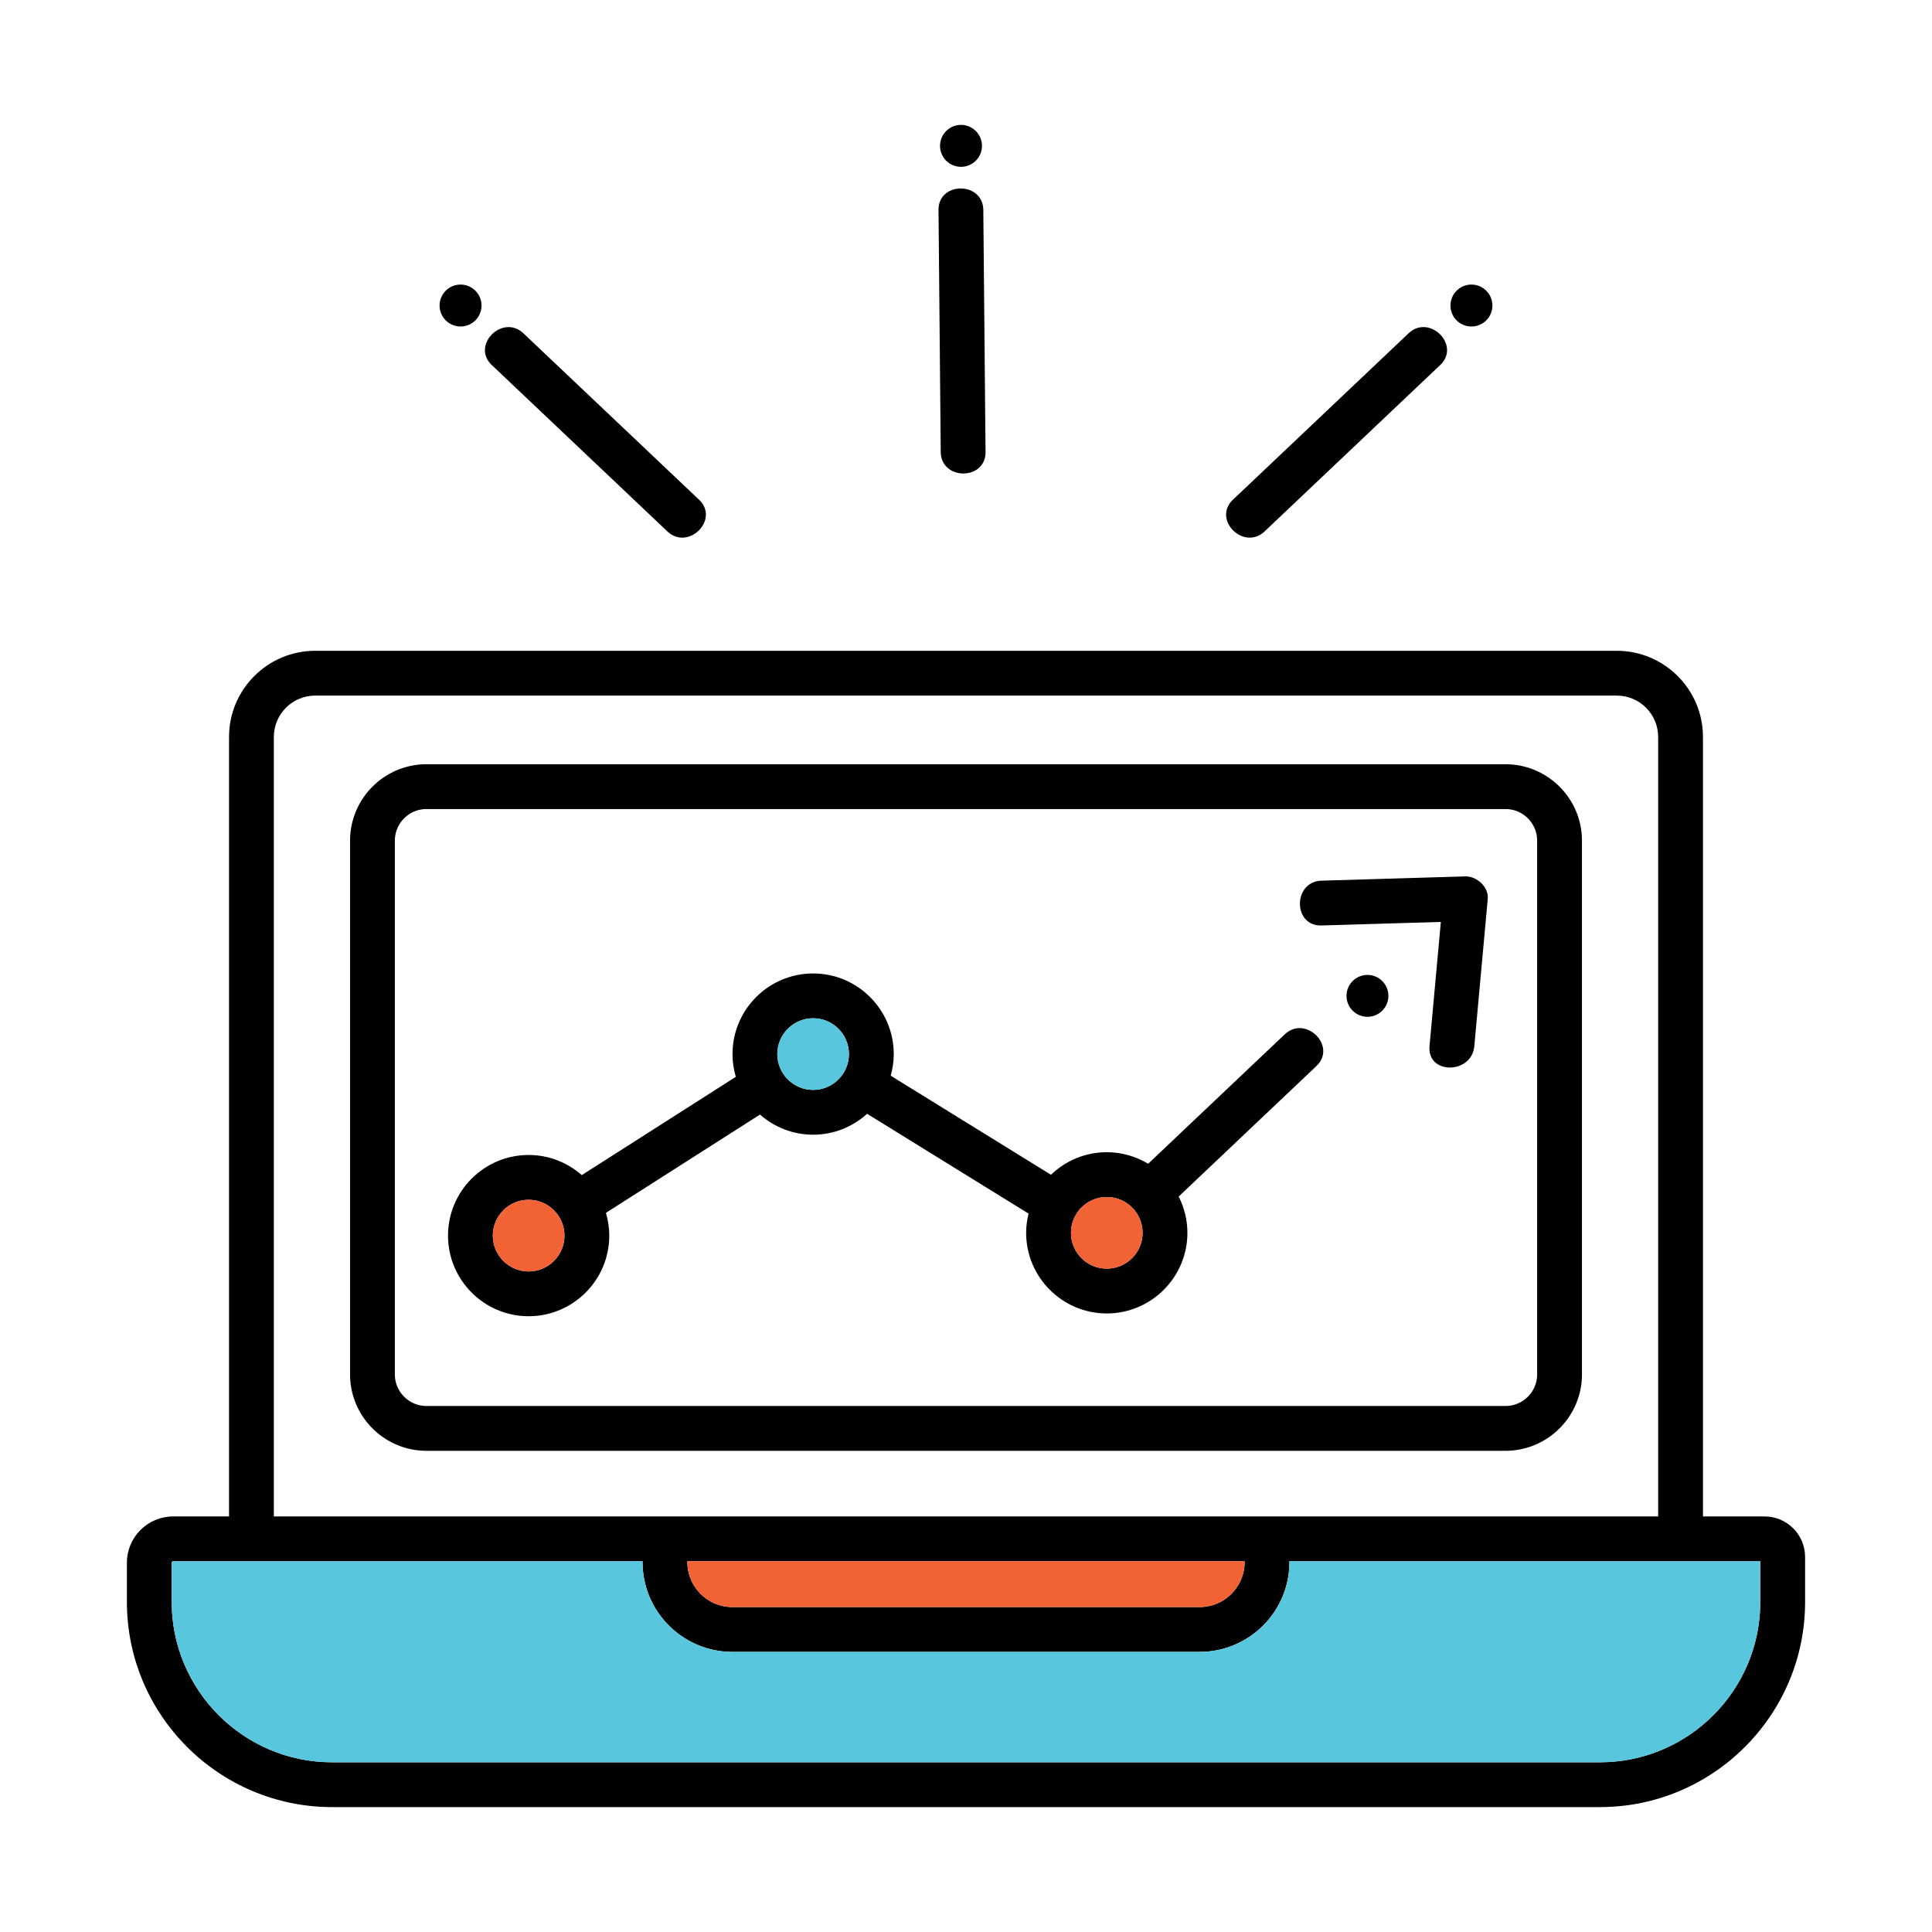
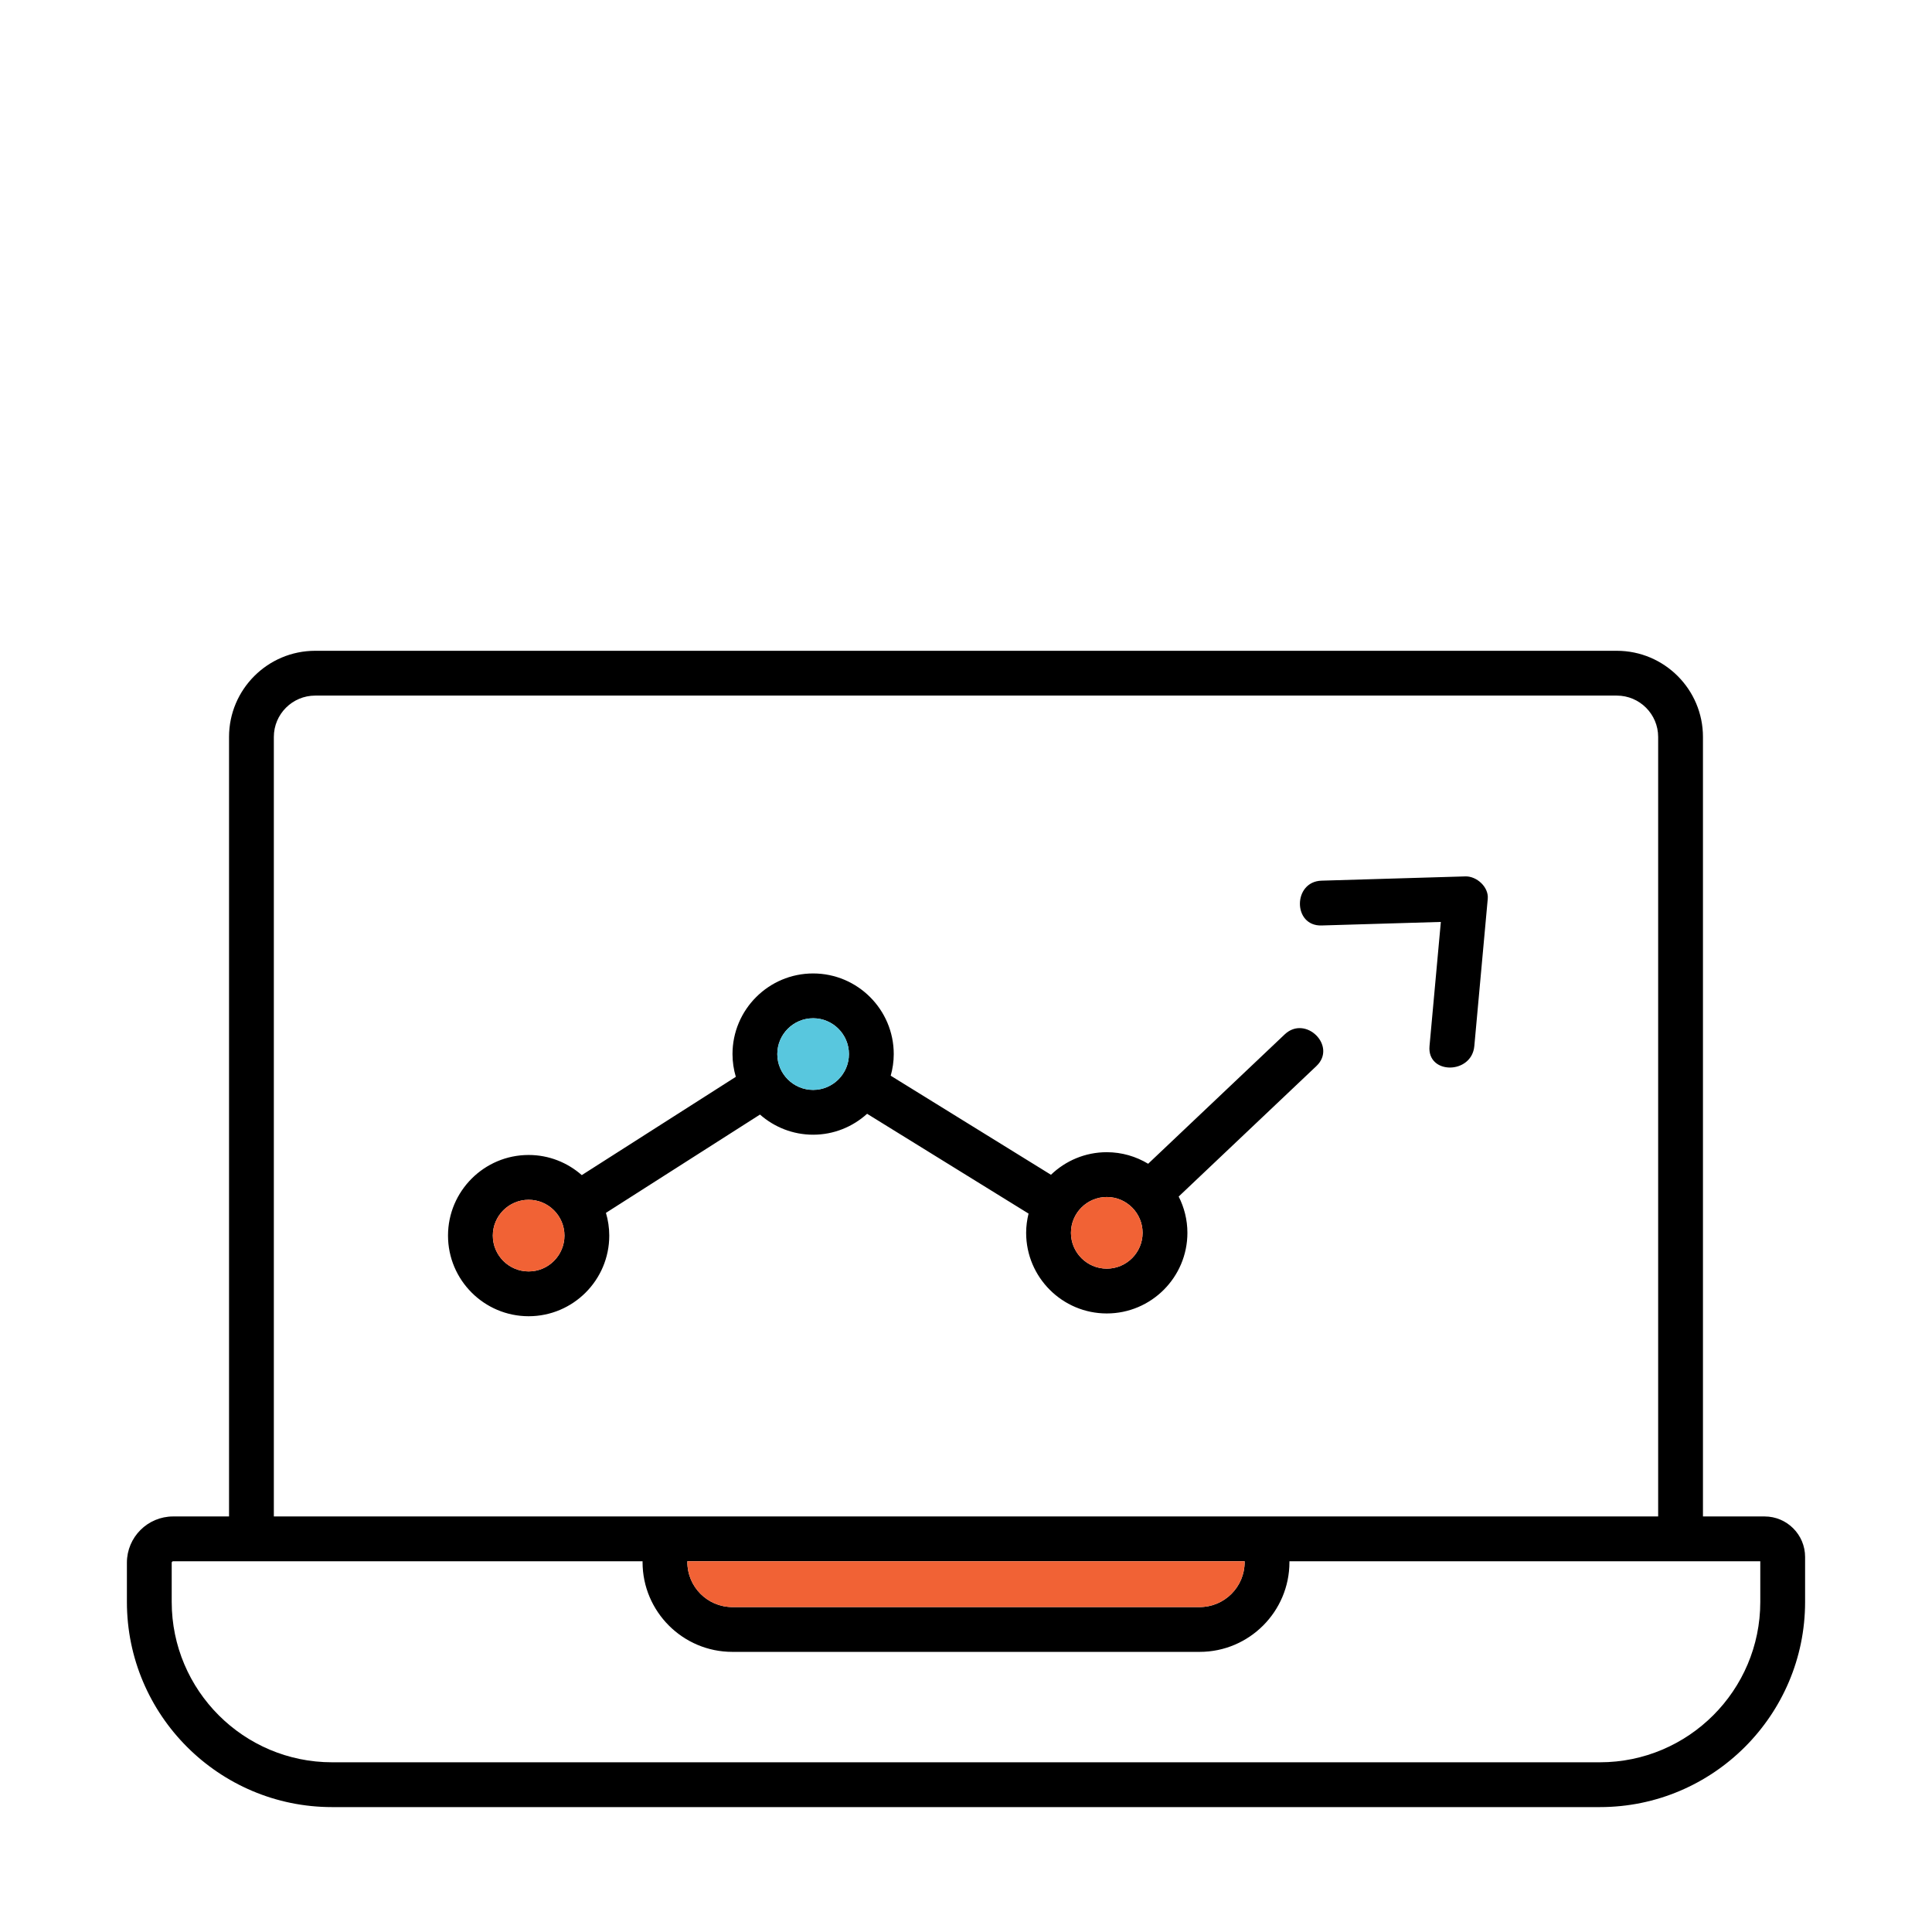
<svg xmlns="http://www.w3.org/2000/svg" viewBox="0 0 800 800" xml:space="preserve">
  <path d="M137.504 748.279h524.992c46.845 0 84.956-38.112 84.956-84.956v-18.625c0-9.245-7.524-16.768-16.768-16.768H705.16V305.15c0-19.67-16.003-35.67-35.67-35.67H130.51c-19.667 0-35.67 16.001-35.67 35.67v322.78H71.694c-10.558 0-19.146 8.588-19.146 19.142v16.252c0 46.843 38.111 84.955 84.956 84.955zm-24.111-443.13c0-9.437 7.678-17.117 17.117-17.117h538.98c9.44 0 17.117 7.68 17.117 17.117v322.78H113.393v-322.78zm171.23 341.333h230.753v.349c0 10.268-8.352 18.621-18.621 18.621H303.244c-10.268 0-18.621-8.353-18.621-18.621v-.349zm-213.522.589c0-.303.29-.589.593-.589H266.07v.349c0 20.496 16.678 37.174 37.174 37.174h193.511c20.496 0 37.174-16.678 37.174-37.174v-.349h194.969v16.841c0 36.617-29.786 66.403-66.403 66.403H137.504c-36.617 0-66.403-29.786-66.403-66.403v-16.252z" />
-   <path d="M655.054 569.09V348.109c0-17.452-14.2-31.652-31.657-31.652H176.603c-17.452 0-31.652 14.2-31.652 31.652V569.09c0 17.452 14.2 31.653 31.652 31.653h446.794c17.457 0 31.657-14.201 31.657-31.653zm-491.551 0V348.109c0-7.222 5.875-13.099 13.099-13.099h446.794c7.225 0 13.104 5.877 13.104 13.099V569.09c0 7.225-5.879 13.1-13.104 13.1H176.603c-7.225 0-13.1-5.875-13.1-13.1zM583.224 138.053l-72.664 68.845c-8.685 8.229 4.45 21.332 13.119 13.119l72.664-68.844c8.685-8.23-4.45-21.334-13.119-13.12zM600.615 126.516a8.677 8.677 0 1 0 17.354 0 8.677 8.677 0 0 0-17.354 0zM203.658 151.172l72.663 68.844c8.666 8.21 21.809-4.886 13.119-13.119l-72.663-68.845c-8.666-8.209-21.809 4.887-13.119 13.12zM182.031 126.516a8.677 8.677 0 1 0 17.355 0 8.677 8.677 0 0 0-17.355 0zM389.539 187.101c.11 11.932 18.663 11.961 18.553 0l-.921-100.094c-.11-11.932-18.663-11.961-18.553 0l.921 100.094zM404.284 66.308a8.677 8.677 0 0 0-.444-12.263 8.677 8.677 0 0 0-12.263.444 8.677 8.677 0 0 0 .444 12.263 8.677 8.677 0 0 0 12.263-.444z" />
  <path d="m531.963 428.323-56.537 53.565c-5.018-3.018-10.866-4.786-17.135-4.786-8.967 0-17.104 3.572-23.109 9.346l-66.355-41.02c.797-2.855 1.256-5.85 1.256-8.957 0-18.408-14.979-33.385-33.387-33.385s-33.383 14.977-33.383 33.385c0 3.273.493 6.429 1.375 9.42l-63.786 40.701c-5.882-5.174-13.57-8.341-22.001-8.341-18.408 0-33.387 14.977-33.387 33.387 0 18.408 14.979 33.385 33.387 33.385s33.383-14.977 33.383-33.385c0-3.273-.493-6.429-1.375-9.42l63.786-40.701c5.882 5.174 13.57 8.341 22.001 8.341 8.602 0 16.43-3.299 22.356-8.662l66.853 41.327c-.63 2.557-1 5.214-1 7.962 0 18.41 14.979 33.387 33.387 33.387s33.387-14.977 33.387-33.387c0-5.407-1.322-10.502-3.613-15.025l57.017-54.02c8.684-8.227-4.451-21.33-13.12-13.117zM218.9 526.472c-8.18 0-14.834-6.654-14.834-14.832 0-8.18 6.654-14.834 14.834-14.834 8.176 0 14.83 6.654 14.83 14.834 0 8.178-6.654 14.832-14.83 14.832zm117.795-75.166c-8.176 0-14.83-6.654-14.83-14.834 0-8.178 6.654-14.832 14.83-14.832 8.18 0 14.834 6.654 14.834 14.832 0 8.18-6.654 14.834-14.834 14.834zm121.596 74.015c-8.18 0-14.834-6.654-14.834-14.834 0-8.178 6.654-14.832 14.834-14.832s14.834 6.654 14.834 14.832c0 8.18-6.654 14.834-14.834 14.834z" />
-   <circle cx="566.234" cy="412.363" r="8.674" />
  <path d="m606.773 362.897-59.551 1.769c-11.912.354-11.963 18.908 0 18.553l49.401-1.467-4.69 51.409c-1.084 11.886 17.476 11.812 18.553 0l5.563-60.987c.448-4.899-4.612-9.416-9.276-9.277z" />
  <path fill="#F16235" d="M284.623 646.482h230.753v.349c0 10.268-8.352 18.621-18.621 18.621H303.244c-10.268 0-18.621-8.353-18.621-18.621v-.349z" />
-   <path fill="#58C7DE" d="M71.101 647.071c0-.303.29-.589.593-.589H266.07v.349c0 20.496 16.678 37.174 37.174 37.174h193.511c20.496 0 37.174-16.678 37.174-37.174v-.349h194.969v16.841c0 36.617-29.786 66.403-66.403 66.403H137.504c-36.617 0-66.403-29.786-66.403-66.403v-16.252z" />
  <path fill="#F16235" d="M218.9 526.472c-8.18 0-14.834-6.654-14.834-14.832 0-8.18 6.654-14.834 14.834-14.834 8.176 0 14.83 6.654 14.83 14.834 0 8.178-6.654 14.832-14.83 14.832z" />
  <path fill="#58C7DE" d="M336.695 451.306c-8.176 0-14.83-6.654-14.83-14.834 0-8.178 6.654-14.832 14.83-14.832 8.18 0 14.834 6.654 14.834 14.832 0 8.18-6.654 14.834-14.834 14.834z" />
  <path fill="#F16235" d="M458.291 525.321c-8.18 0-14.834-6.654-14.834-14.834 0-8.178 6.654-14.832 14.834-14.832s14.834 6.654 14.834 14.832c0 8.18-6.654 14.834-14.834 14.834z" />
</svg>